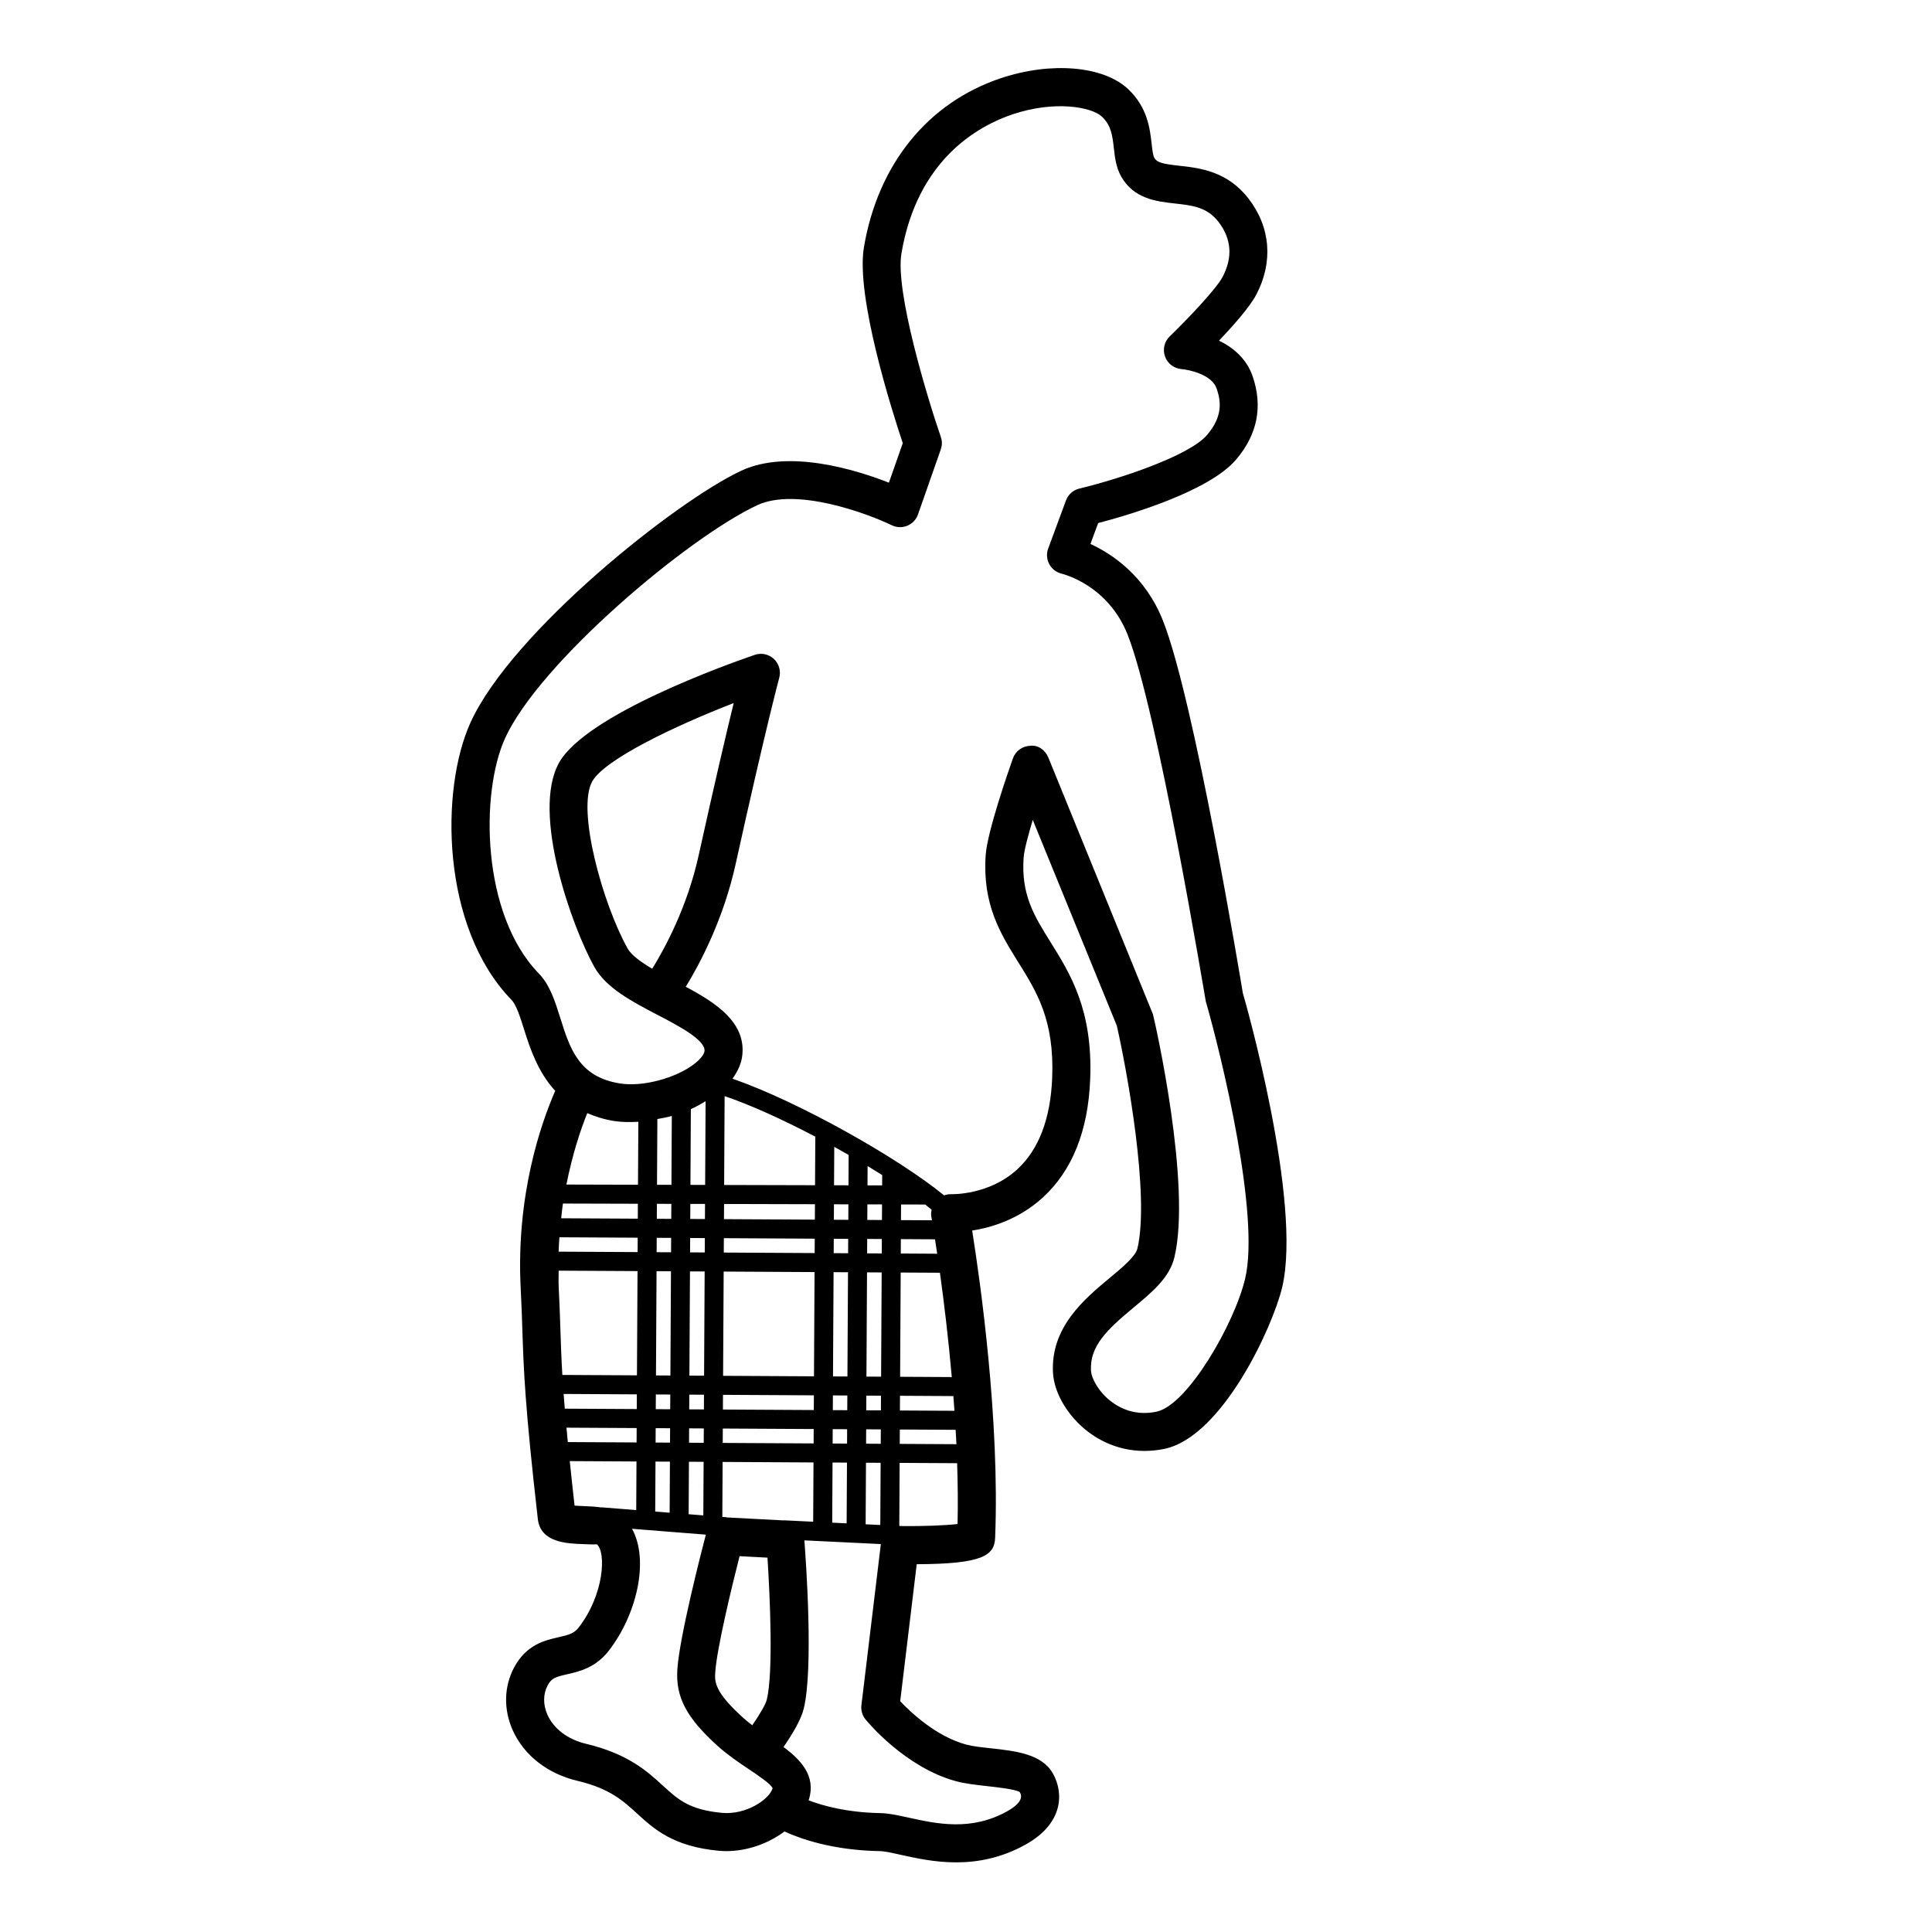
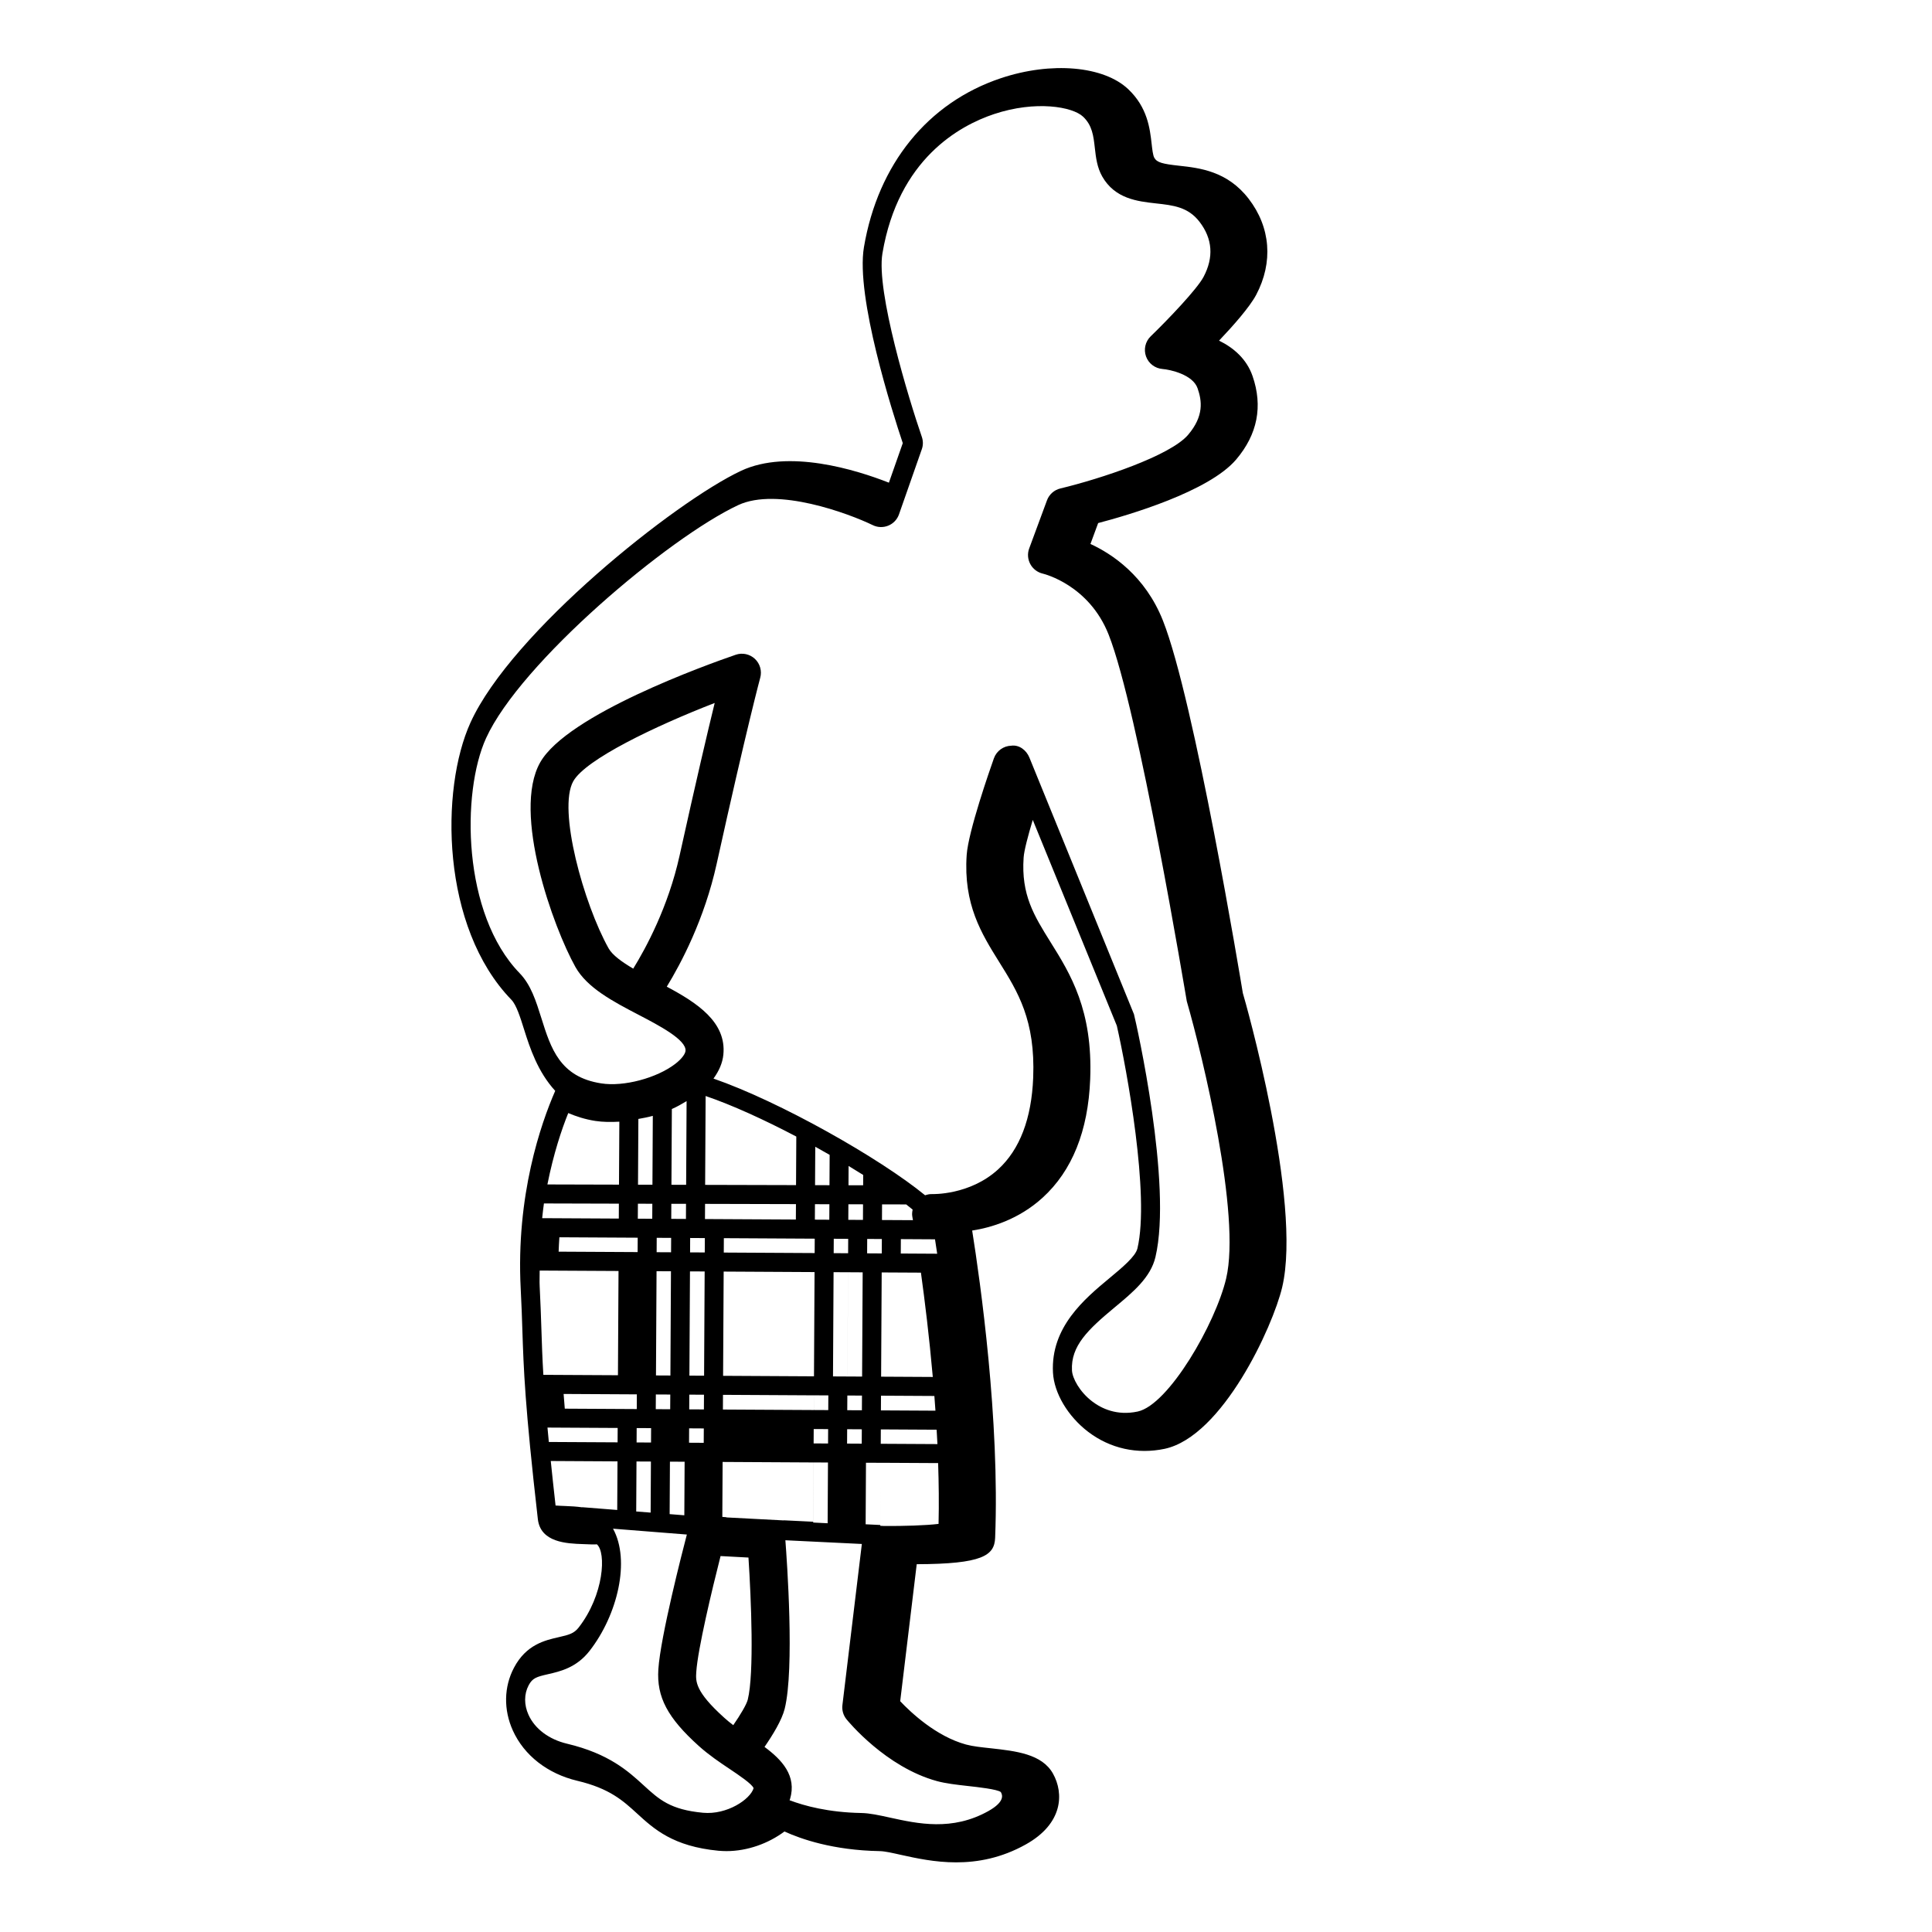
<svg xmlns="http://www.w3.org/2000/svg" fill="#000000" width="800px" height="800px" version="1.1" viewBox="144 144 512 512">
-   <path d="m473.36 407.16c-0.516-3.16-12.828-77.598-21.156-98.656-4.707-11.918-13.523-17.723-19.223-20.348l2.043-5.539c7.863-2.055 29.344-8.316 36.582-16.855 5.652-6.66 7.109-14.102 4.328-22.121-1.586-4.574-5.117-7.539-8.875-9.367 3.769-3.965 8.113-8.887 9.832-12.121 4.566-8.629 3.844-17.918-1.984-25.477-5.652-7.352-13.047-8.168-18.445-8.758-4.367-0.48-5.844-0.836-6.562-2.106-0.355-0.621-0.543-2.242-0.703-3.691-0.461-4.074-1.102-9.652-6.199-14.484-6.516-6.168-20.387-7.379-33.738-2.922-19.355 6.465-32.59 22.789-36.309 44.793-2.223 13.176 7.559 43.77 10.293 51.926l-3.676 10.48c-8.746-3.434-26.641-8.992-39.152-3.16-17.523 8.207-60.836 42.793-71.723 66.715-8.07 17.711-7.844 54.238 10.848 73.496 1.309 1.359 2.352 4.676 3.356 7.883 1.543 4.91 3.625 11.207 8.238 16.238-3.769 8.633-10.426 27.672-9.145 52.414 0.223 4.231 0.336 7.644 0.441 10.961 0.336 10.254 0.648 19.926 4.102 50.117 0.707 6.219 7.719 6.477 11.91 6.621 1.324 0.059 3.543 0.148 3.719 0.051 2.539 2.117 1.922 13.43-4.836 22.09-1.211 1.543-2.566 1.918-5.273 2.527-3.633 0.828-8.602 1.957-11.836 8.078-2.691 5.078-2.801 11.16-0.305 16.668 2.988 6.594 9.211 11.445 17.074 13.312 8.59 2.035 12.117 5.273 15.855 8.688 4.461 4.082 9.516 8.707 21.562 9.852 0.703 0.059 1.41 0.098 2.121 0.098 5.559 0 11.141-2.043 15.363-5.203 4.379 2 12.852 4.977 25.203 5.203 1.5 0.031 3.398 0.492 5.625 0.984 4.016 0.887 9.047 1.996 14.68 1.996 5.684 0 11.98-1.133 18.453-4.754 9.938-5.551 10.098-13.57 7.207-18.754-2.914-5.227-9.832-5.992-16.516-6.731-2.371-0.254-4.699-0.492-6.519-0.984-7.949-2.164-14.68-8.543-17.461-11.484l4.379-36.309c17.41-0.051 20.59-2.293 20.781-6.977 1.238-31.273-3.91-67.758-6.086-81.445 5.031-0.777 12.316-2.934 18.648-8.688 7.836-7.125 12.09-17.691 12.629-31.41 0.727-18.332-5.254-27.926-10.535-36.379-4.348-6.977-7.789-12.488-7.106-22.355 0.121-1.84 1.137-5.707 2.422-9.996l22.277 54.543c2.641 11.633 8.781 44.918 5.461 59.02-0.5 2.137-4.019 5.059-7.426 7.891-6.578 5.473-15.586 12.961-14.957 25.012 0.289 5.434 3.938 11.582 9.293 15.676 5.856 4.469 13.059 6.051 20.316 4.527 15.332-3.305 28.652-32.344 31.133-42.812 5.379-22.758-9.902-76.277-10.43-77.973zm-99.957 140.79 0.09-16.312 3.883 0.02-0.09 16.48zm-21.699-1.055v0.031l-15.207-0.797 0.004-0.051-1.078-0.086 0.078-14.562 24.086 0.133-0.086 15.711zm-59.461-75.004 20.754 0.113-0.02 3.812-20.934-0.113c0.043-1.301 0.113-2.555 0.199-3.812zm100.12 4.359-9.648-0.055 0.02-3.816 9.051 0.051c0.18 1.137 0.371 2.41 0.578 3.82zm-14.684-0.078-3.883-0.023 0.02-3.816 3.883 0.02zm-84.316 37.242 19.406 0.105-0.02 3.898-19.074-0.105c-0.113-1.359-0.223-2.688-0.312-3.898zm24.445 0.133 3.824 0.02-0.023 3.898-3.824-0.02zm17.82-4.941 0.152-27.625 24.086 0.133-0.152 27.625zm24.059 5.172-0.023 3.898-24.086-0.133 0.02-3.898zm-29.098-5.199-3.891-0.023 0.152-27.625 3.891 0.02zm34.316-27.438 3.824 0.02-0.152 27.625-3.824-0.02zm0.027-5.039 0.023-3.816 3.824 0.02-0.02 3.816zm-5.039-0.027-24.086-0.133 0.02-3.812 24.086 0.133zm-29.125-0.16-3.891-0.02 0.02-3.812 3.891 0.023zm-8.93-0.047-3.824-0.02 0.02-3.812 3.824 0.02zm-0.027 5.035-0.148 27.625-3.824-0.02 0.152-27.625zm4.859 32.691 3.891 0.023-0.02 3.898-3.891-0.02zm3.844 8.957-0.02 3.812-3.891-0.023 0.02-3.812zm5.035 0.027 24.086 0.133-0.02 3.812-24.086-0.133zm29.125 0.16 3.824 0.02-0.02 3.812-3.824-0.02zm0.031-5.039 0.02-3.898 3.828 0.02-0.023 3.898zm8.883-3.848 3.879 0.023-0.02 3.894-3.883-0.02zm0.027-5.039 0.152-27.625 3.883 0.023-0.152 27.625zm0.227-41.516 0.023-4.125 3.883 0.012-0.023 4.133zm-5.035-0.027-3.824-0.02 0.023-4.098 3.824 0.012zm-8.863-0.051-24.086-0.129 0.023-4.019 24.09 0.062zm-29.129-0.156-3.894-0.023 0.023-3.992 3.891 0.012zm-8.93-0.047-3.824-0.02 0.023-3.969 3.824 0.012zm-8.863-0.051-20.309-0.109c0.152-1.316 0.277-2.644 0.465-3.898l19.863 0.055zm-0.074 13.891-0.152 27.625-19.77-0.105c-0.277-4.633-0.398-8.344-0.523-12.234-0.113-3.375-0.227-6.848-0.449-11.168-0.078-1.465 0.012-2.805-0.004-4.231zm-18.828 41.496 18.602 0.102-0.02 3.812-18.223-0.098c-0.137-1.363-0.246-2.578-0.359-3.816zm23.637 0.129 3.824 0.02-0.02 3.812-3.824-0.02zm3.777 8.875-0.074 13.531-3.824-0.301 0.074-13.25zm5.039 0.027 3.891 0.023-0.078 14.191-3.891-0.309zm6.984 55.699c0.398-6.012 4.148-21.695 6.434-30.68l7.394 0.395c0.715 10.98 1.539 30.691-0.184 37.648-0.316 1.277-1.922 3.984-3.844 6.769-0.828-0.621-1.625-1.27-2.383-1.957-7.762-6.992-7.586-9.629-7.418-12.176zm31.07-55.492 3.828 0.02-0.09 16.098-3.824-0.188zm8.891-4.992 0.02-3.812 3.883 0.023-0.02 3.812zm8.941-3.762 14.789 0.082c0.07 1.27 0.152 2.535 0.215 3.812l-15.023-0.082zm0.027-5.039 0.02-3.898 14.145 0.078c0.102 1.289 0.195 2.59 0.285 3.898zm0.051-8.934 0.152-27.625 10.398 0.055c1.031 7.434 2.211 17.066 3.144 27.645zm8.434-41.473-8.207-0.043 0.023-4.148 6.398 0.016c0.617 0.473 1.152 0.918 1.703 1.367-0.113 0.594-0.199 1.203-0.09 1.812 0.008 0.035 0.078 0.434 0.172 0.996zm-13.195-9.246-3.883-0.012 0.027-5.109c1.324 0.797 2.609 1.594 3.867 2.383zm-8.922-0.023-3.824-0.012 0.055-10.18c1.285 0.711 2.555 1.43 3.812 2.152zm-8.863-0.023-24.09-0.062 0.129-23.551c6.938 2.359 15.5 6.266 24.031 10.746zm-29.004-22.258-0.121 22.18-3.894-0.012 0.109-20.078c1.406-0.605 2.641-1.34 3.906-2.09zm-9.051 22.156-3.824-0.012 0.094-17.422c1.293-0.242 2.555-0.457 3.828-0.82zm-8.863-0.023-18.973-0.051c1.629-8.168 3.781-14.609 5.527-18.918 2.129 0.898 4.441 1.664 7.195 2.09 1.992 0.301 4.148 0.32 6.344 0.195zm-14.27 85.164c-0.715-0.031-1.699-0.059-2.539-0.129-0.5-4.438-0.906-8.246-1.273-11.797l17.684 0.098-0.07 12.879-9.285-0.734-0.004 0.035c-1.469-0.211-2.996-0.297-4.512-0.352zm36.555 81.297c-8.695-0.816-11.641-3.512-15.715-7.242-4.098-3.75-9.199-8.414-20.328-11.059-4.809-1.141-8.535-3.938-10.223-7.664-1.199-2.656-1.191-5.492 0.031-7.805 1.027-1.938 2.062-2.254 5.164-2.961 3.172-0.727 7.512-1.711 10.98-6.16 7.453-9.551 10.863-23.977 6.223-32.395l19.566 1.551c-1.191 4.559-6.984 27.055-7.555 35.711-0.48 7.352 2.43 12.859 10.742 20.34 2.688 2.41 5.617 4.379 8.207 6.109 2.375 1.594 5.965 4.004 6.293 5.066-0.895 2.977-7.055 7.09-13.387 6.508zm62.016-8.383c2.254 0.609 5.121 0.953 8.059 1.277 2.762 0.305 7.891 0.875 8.82 1.613 0.34 0.602 1.363 2.441-3.32 5.059-9.57 5.344-18.707 3.328-26.051 1.715-2.867-0.629-5.344-1.18-7.606-1.219-8.781-0.16-15.141-1.922-19.004-3.387 0.031-0.098 0.094-0.188 0.121-0.281 1.863-6.211-2.184-10.461-6.754-13.844 2.18-3.16 4.613-7.133 5.348-10.117 2.633-10.629 0.59-39.305 0.18-44.652l20.266 0.984-5.152 42.703c-0.164 1.348 0.23 2.715 1.094 3.769 0.418 0.516 10.402 12.68 24 16.379zm0.387-68.172c-3.324 0.406-9.305 0.598-14.504 0.551l-0.938-0.047 0.09-16.699 15.238 0.082c0.18 5.426 0.242 10.844 0.113 16.113zm76.223-65.062c-2.828 11.984-15.238 33.516-23.449 35.285-5.523 1.18-9.613-0.809-12.07-2.688-3.324-2.539-5.238-6.121-5.348-8.195-0.344-6.516 4.266-10.863 11.336-16.738 4.891-4.062 9.516-7.91 10.789-13.332 4.531-19.258-5.039-61.766-5.699-64.344l-27.711-68.016c-0.789-1.938-2.68-3.426-4.781-3.141-2.086 0.051-3.93 1.387-4.629 3.356-1.125 3.18-6.773 19.355-7.207 25.586-0.906 13.125 3.938 20.879 8.613 28.379 4.945 7.922 9.613 15.41 9.012 30.652-0.434 10.855-3.543 19.02-9.246 24.266-7.57 6.957-17.496 6.582-17.559 6.594-0.633-0.035-1.246 0.117-1.84 0.312-12.031-9.855-38.527-24.844-56.082-30.926 1.461-2.004 2.398-4.125 2.617-6.328 0.871-8.668-7.012-13.766-14.992-18.027 3.805-6.219 9.984-17.898 13.219-32.551 7.996-36.191 11.512-49.199 11.547-49.328 0.492-1.789-0.055-3.719-1.418-5-1.363-1.27-3.316-1.691-5.082-1.082-7.394 2.539-44.66 15.852-51.828 28.547-7.5 13.293 3.492 43.73 9.34 54.18 3.121 5.57 10.027 9.18 16.703 12.664 5.391 2.812 12.777 6.66 12.48 9.594-0.07 0.699-0.812 1.957-2.691 3.414-4.887 3.777-13.699 6.141-19.656 5.188-10.953-1.691-13.332-9.277-15.855-17.309-1.422-4.527-2.766-8.809-5.738-11.875-15.258-15.715-15.469-47.91-8.91-62.309 9.098-19.977 48.324-53.105 66.824-61.758 10.332-4.82 29.234 2.203 35.652 5.312 1.285 0.629 2.785 0.68 4.121 0.129 1.328-0.543 2.363-1.633 2.832-2.992l6.031-17.211c0.391-1.059 0.391-2.231 0.023-3.305-3.484-10.105-12.148-38.562-10.445-48.641 4.215-24.934 20.336-33.828 29.562-36.91 11.047-3.68 20.816-1.969 23.617 0.688 2.43 2.301 2.75 5.086 3.113 8.305 0.285 2.519 0.586 5.117 1.949 7.527 3.375 5.945 9.391 6.602 14.223 7.144 4.582 0.5 8.531 0.934 11.57 4.879 3.457 4.496 3.812 9.418 1.059 14.613-1.723 3.258-9.504 11.387-14.008 15.742-1.422 1.379-1.895 3.465-1.227 5.324 0.664 1.859 2.371 3.16 4.344 3.324 2.012 0.156 8.051 1.457 9.32 5.125 1.141 3.285 1.738 7.312-2.496 12.301-4.742 5.598-23.297 11.699-33.871 14.238-1.637 0.395-2.973 1.574-3.551 3.16l-4.715 12.754c-0.5 1.348-0.383 2.856 0.297 4.121 0.68 1.27 1.883 2.195 3.285 2.527 0.5 0.117 12.301 3.078 17.473 16.156 7.93 20.062 20.457 95.832 20.715 97.172 4.25 14.75 14.398 56.668 10.438 73.445zm-157.14-82.086c-2.988-1.762-5.519-3.582-6.523-5.371-6.602-11.797-13.559-36.859-9.359-44.301 3.254-5.766 21.652-14.602 37.473-20.734-1.871 7.644-4.898 20.508-9.309 40.461-3.004 13.609-8.949 24.555-12.281 29.945z" />
+   <path d="m473.36 407.16c-0.516-3.16-12.828-77.598-21.156-98.656-4.707-11.918-13.523-17.723-19.223-20.348l2.043-5.539c7.863-2.055 29.344-8.316 36.582-16.855 5.652-6.66 7.109-14.102 4.328-22.121-1.586-4.574-5.117-7.539-8.875-9.367 3.769-3.965 8.113-8.887 9.832-12.121 4.566-8.629 3.844-17.918-1.984-25.477-5.652-7.352-13.047-8.168-18.445-8.758-4.367-0.48-5.844-0.836-6.562-2.106-0.355-0.621-0.543-2.242-0.703-3.691-0.461-4.074-1.102-9.652-6.199-14.484-6.516-6.168-20.387-7.379-33.738-2.922-19.355 6.465-32.59 22.789-36.309 44.793-2.223 13.176 7.559 43.77 10.293 51.926l-3.676 10.48c-8.746-3.434-26.641-8.992-39.152-3.16-17.523 8.207-60.836 42.793-71.723 66.715-8.07 17.711-7.844 54.238 10.848 73.496 1.309 1.359 2.352 4.676 3.356 7.883 1.543 4.91 3.625 11.207 8.238 16.238-3.769 8.633-10.426 27.672-9.145 52.414 0.223 4.231 0.336 7.644 0.441 10.961 0.336 10.254 0.648 19.926 4.102 50.117 0.707 6.219 7.719 6.477 11.91 6.621 1.324 0.059 3.543 0.148 3.719 0.051 2.539 2.117 1.922 13.43-4.836 22.09-1.211 1.543-2.566 1.918-5.273 2.527-3.633 0.828-8.602 1.957-11.836 8.078-2.691 5.078-2.801 11.16-0.305 16.668 2.988 6.594 9.211 11.445 17.074 13.312 8.59 2.035 12.117 5.273 15.855 8.688 4.461 4.082 9.516 8.707 21.562 9.852 0.703 0.059 1.41 0.098 2.121 0.098 5.559 0 11.141-2.043 15.363-5.203 4.379 2 12.852 4.977 25.203 5.203 1.5 0.031 3.398 0.492 5.625 0.984 4.016 0.887 9.047 1.996 14.68 1.996 5.684 0 11.98-1.133 18.453-4.754 9.938-5.551 10.098-13.57 7.207-18.754-2.914-5.227-9.832-5.992-16.516-6.731-2.371-0.254-4.699-0.492-6.519-0.984-7.949-2.164-14.68-8.543-17.461-11.484l4.379-36.309c17.41-0.051 20.59-2.293 20.781-6.977 1.238-31.273-3.91-67.758-6.086-81.445 5.031-0.777 12.316-2.934 18.648-8.688 7.836-7.125 12.09-17.691 12.629-31.41 0.727-18.332-5.254-27.926-10.535-36.379-4.348-6.977-7.789-12.488-7.106-22.355 0.121-1.84 1.137-5.707 2.422-9.996l22.277 54.543c2.641 11.633 8.781 44.918 5.461 59.02-0.5 2.137-4.019 5.059-7.426 7.891-6.578 5.473-15.586 12.961-14.957 25.012 0.289 5.434 3.938 11.582 9.293 15.676 5.856 4.469 13.059 6.051 20.316 4.527 15.332-3.305 28.652-32.344 31.133-42.812 5.379-22.758-9.902-76.277-10.43-77.973zm-99.957 140.79 0.09-16.312 3.883 0.02-0.09 16.48zm-21.699-1.055v0.031l-15.207-0.797 0.004-0.051-1.078-0.086 0.078-14.562 24.086 0.133-0.086 15.711zm-59.461-75.004 20.754 0.113-0.02 3.812-20.934-0.113c0.043-1.301 0.113-2.555 0.199-3.812zm100.12 4.359-9.648-0.055 0.02-3.816 9.051 0.051c0.18 1.137 0.371 2.41 0.578 3.82zm-14.684-0.078-3.883-0.023 0.02-3.816 3.883 0.02zm-84.316 37.242 19.406 0.105-0.02 3.898-19.074-0.105c-0.113-1.359-0.223-2.688-0.312-3.898zm24.445 0.133 3.824 0.02-0.023 3.898-3.824-0.02zm17.82-4.941 0.152-27.625 24.086 0.133-0.152 27.625zm24.059 5.172-0.023 3.898-24.086-0.133 0.02-3.898zm-29.098-5.199-3.891-0.023 0.152-27.625 3.891 0.02zm34.316-27.438 3.824 0.02-0.152 27.625-3.824-0.02zm0.027-5.039 0.023-3.816 3.824 0.02-0.02 3.816zm-5.039-0.027-24.086-0.133 0.02-3.812 24.086 0.133zm-29.125-0.16-3.891-0.02 0.02-3.812 3.891 0.023zm-8.93-0.047-3.824-0.02 0.02-3.812 3.824 0.02zm-0.027 5.035-0.148 27.625-3.824-0.02 0.152-27.625zm4.859 32.691 3.891 0.023-0.02 3.898-3.891-0.02zm3.844 8.957-0.02 3.812-3.891-0.023 0.02-3.812zzm29.125 0.16 3.824 0.02-0.02 3.812-3.824-0.02zm0.031-5.039 0.02-3.898 3.828 0.02-0.023 3.898zm8.883-3.848 3.879 0.023-0.02 3.894-3.883-0.02zm0.027-5.039 0.152-27.625 3.883 0.023-0.152 27.625zm0.227-41.516 0.023-4.125 3.883 0.012-0.023 4.133zm-5.035-0.027-3.824-0.02 0.023-4.098 3.824 0.012zm-8.863-0.051-24.086-0.129 0.023-4.019 24.09 0.062zm-29.129-0.156-3.894-0.023 0.023-3.992 3.891 0.012zm-8.93-0.047-3.824-0.02 0.023-3.969 3.824 0.012zm-8.863-0.051-20.309-0.109c0.152-1.316 0.277-2.644 0.465-3.898l19.863 0.055zm-0.074 13.891-0.152 27.625-19.77-0.105c-0.277-4.633-0.398-8.344-0.523-12.234-0.113-3.375-0.227-6.848-0.449-11.168-0.078-1.465 0.012-2.805-0.004-4.231zm-18.828 41.496 18.602 0.102-0.02 3.812-18.223-0.098c-0.137-1.363-0.246-2.578-0.359-3.816zm23.637 0.129 3.824 0.02-0.02 3.812-3.824-0.02zm3.777 8.875-0.074 13.531-3.824-0.301 0.074-13.25zm5.039 0.027 3.891 0.023-0.078 14.191-3.891-0.309zm6.984 55.699c0.398-6.012 4.148-21.695 6.434-30.68l7.394 0.395c0.715 10.98 1.539 30.691-0.184 37.648-0.316 1.277-1.922 3.984-3.844 6.769-0.828-0.621-1.625-1.27-2.383-1.957-7.762-6.992-7.586-9.629-7.418-12.176zm31.07-55.492 3.828 0.02-0.09 16.098-3.824-0.188zm8.891-4.992 0.02-3.812 3.883 0.023-0.02 3.812zm8.941-3.762 14.789 0.082c0.07 1.27 0.152 2.535 0.215 3.812l-15.023-0.082zm0.027-5.039 0.02-3.898 14.145 0.078c0.102 1.289 0.195 2.59 0.285 3.898zm0.051-8.934 0.152-27.625 10.398 0.055c1.031 7.434 2.211 17.066 3.144 27.645zm8.434-41.473-8.207-0.043 0.023-4.148 6.398 0.016c0.617 0.473 1.152 0.918 1.703 1.367-0.113 0.594-0.199 1.203-0.09 1.812 0.008 0.035 0.078 0.434 0.172 0.996zm-13.195-9.246-3.883-0.012 0.027-5.109c1.324 0.797 2.609 1.594 3.867 2.383zm-8.922-0.023-3.824-0.012 0.055-10.18c1.285 0.711 2.555 1.43 3.812 2.152zm-8.863-0.023-24.09-0.062 0.129-23.551c6.938 2.359 15.5 6.266 24.031 10.746zm-29.004-22.258-0.121 22.18-3.894-0.012 0.109-20.078c1.406-0.605 2.641-1.34 3.906-2.09zm-9.051 22.156-3.824-0.012 0.094-17.422c1.293-0.242 2.555-0.457 3.828-0.82zm-8.863-0.023-18.973-0.051c1.629-8.168 3.781-14.609 5.527-18.918 2.129 0.898 4.441 1.664 7.195 2.09 1.992 0.301 4.148 0.32 6.344 0.195zm-14.27 85.164c-0.715-0.031-1.699-0.059-2.539-0.129-0.5-4.438-0.906-8.246-1.273-11.797l17.684 0.098-0.07 12.879-9.285-0.734-0.004 0.035c-1.469-0.211-2.996-0.297-4.512-0.352zm36.555 81.297c-8.695-0.816-11.641-3.512-15.715-7.242-4.098-3.75-9.199-8.414-20.328-11.059-4.809-1.141-8.535-3.938-10.223-7.664-1.199-2.656-1.191-5.492 0.031-7.805 1.027-1.938 2.062-2.254 5.164-2.961 3.172-0.727 7.512-1.711 10.98-6.16 7.453-9.551 10.863-23.977 6.223-32.395l19.566 1.551c-1.191 4.559-6.984 27.055-7.555 35.711-0.48 7.352 2.43 12.859 10.742 20.34 2.688 2.41 5.617 4.379 8.207 6.109 2.375 1.594 5.965 4.004 6.293 5.066-0.895 2.977-7.055 7.09-13.387 6.508zm62.016-8.383c2.254 0.609 5.121 0.953 8.059 1.277 2.762 0.305 7.891 0.875 8.82 1.613 0.34 0.602 1.363 2.441-3.32 5.059-9.57 5.344-18.707 3.328-26.051 1.715-2.867-0.629-5.344-1.18-7.606-1.219-8.781-0.16-15.141-1.922-19.004-3.387 0.031-0.098 0.094-0.188 0.121-0.281 1.863-6.211-2.184-10.461-6.754-13.844 2.18-3.16 4.613-7.133 5.348-10.117 2.633-10.629 0.59-39.305 0.18-44.652l20.266 0.984-5.152 42.703c-0.164 1.348 0.23 2.715 1.094 3.769 0.418 0.516 10.402 12.68 24 16.379zm0.387-68.172c-3.324 0.406-9.305 0.598-14.504 0.551l-0.938-0.047 0.09-16.699 15.238 0.082c0.18 5.426 0.242 10.844 0.113 16.113zm76.223-65.062c-2.828 11.984-15.238 33.516-23.449 35.285-5.523 1.18-9.613-0.809-12.07-2.688-3.324-2.539-5.238-6.121-5.348-8.195-0.344-6.516 4.266-10.863 11.336-16.738 4.891-4.062 9.516-7.91 10.789-13.332 4.531-19.258-5.039-61.766-5.699-64.344l-27.711-68.016c-0.789-1.938-2.68-3.426-4.781-3.141-2.086 0.051-3.93 1.387-4.629 3.356-1.125 3.18-6.773 19.355-7.207 25.586-0.906 13.125 3.938 20.879 8.613 28.379 4.945 7.922 9.613 15.41 9.012 30.652-0.434 10.855-3.543 19.02-9.246 24.266-7.57 6.957-17.496 6.582-17.559 6.594-0.633-0.035-1.246 0.117-1.84 0.312-12.031-9.855-38.527-24.844-56.082-30.926 1.461-2.004 2.398-4.125 2.617-6.328 0.871-8.668-7.012-13.766-14.992-18.027 3.805-6.219 9.984-17.898 13.219-32.551 7.996-36.191 11.512-49.199 11.547-49.328 0.492-1.789-0.055-3.719-1.418-5-1.363-1.27-3.316-1.691-5.082-1.082-7.394 2.539-44.66 15.852-51.828 28.547-7.5 13.293 3.492 43.73 9.34 54.18 3.121 5.57 10.027 9.18 16.703 12.664 5.391 2.812 12.777 6.66 12.48 9.594-0.07 0.699-0.812 1.957-2.691 3.414-4.887 3.777-13.699 6.141-19.656 5.188-10.953-1.691-13.332-9.277-15.855-17.309-1.422-4.527-2.766-8.809-5.738-11.875-15.258-15.715-15.469-47.91-8.91-62.309 9.098-19.977 48.324-53.105 66.824-61.758 10.332-4.82 29.234 2.203 35.652 5.312 1.285 0.629 2.785 0.68 4.121 0.129 1.328-0.543 2.363-1.633 2.832-2.992l6.031-17.211c0.391-1.059 0.391-2.231 0.023-3.305-3.484-10.105-12.148-38.562-10.445-48.641 4.215-24.934 20.336-33.828 29.562-36.91 11.047-3.68 20.816-1.969 23.617 0.688 2.43 2.301 2.75 5.086 3.113 8.305 0.285 2.519 0.586 5.117 1.949 7.527 3.375 5.945 9.391 6.602 14.223 7.144 4.582 0.5 8.531 0.934 11.57 4.879 3.457 4.496 3.812 9.418 1.059 14.613-1.723 3.258-9.504 11.387-14.008 15.742-1.422 1.379-1.895 3.465-1.227 5.324 0.664 1.859 2.371 3.16 4.344 3.324 2.012 0.156 8.051 1.457 9.32 5.125 1.141 3.285 1.738 7.312-2.496 12.301-4.742 5.598-23.297 11.699-33.871 14.238-1.637 0.395-2.973 1.574-3.551 3.16l-4.715 12.754c-0.5 1.348-0.383 2.856 0.297 4.121 0.68 1.27 1.883 2.195 3.285 2.527 0.5 0.117 12.301 3.078 17.473 16.156 7.93 20.062 20.457 95.832 20.715 97.172 4.25 14.75 14.398 56.668 10.438 73.445zm-157.14-82.086c-2.988-1.762-5.519-3.582-6.523-5.371-6.602-11.797-13.559-36.859-9.359-44.301 3.254-5.766 21.652-14.602 37.473-20.734-1.871 7.644-4.898 20.508-9.309 40.461-3.004 13.609-8.949 24.555-12.281 29.945z" />
</svg>